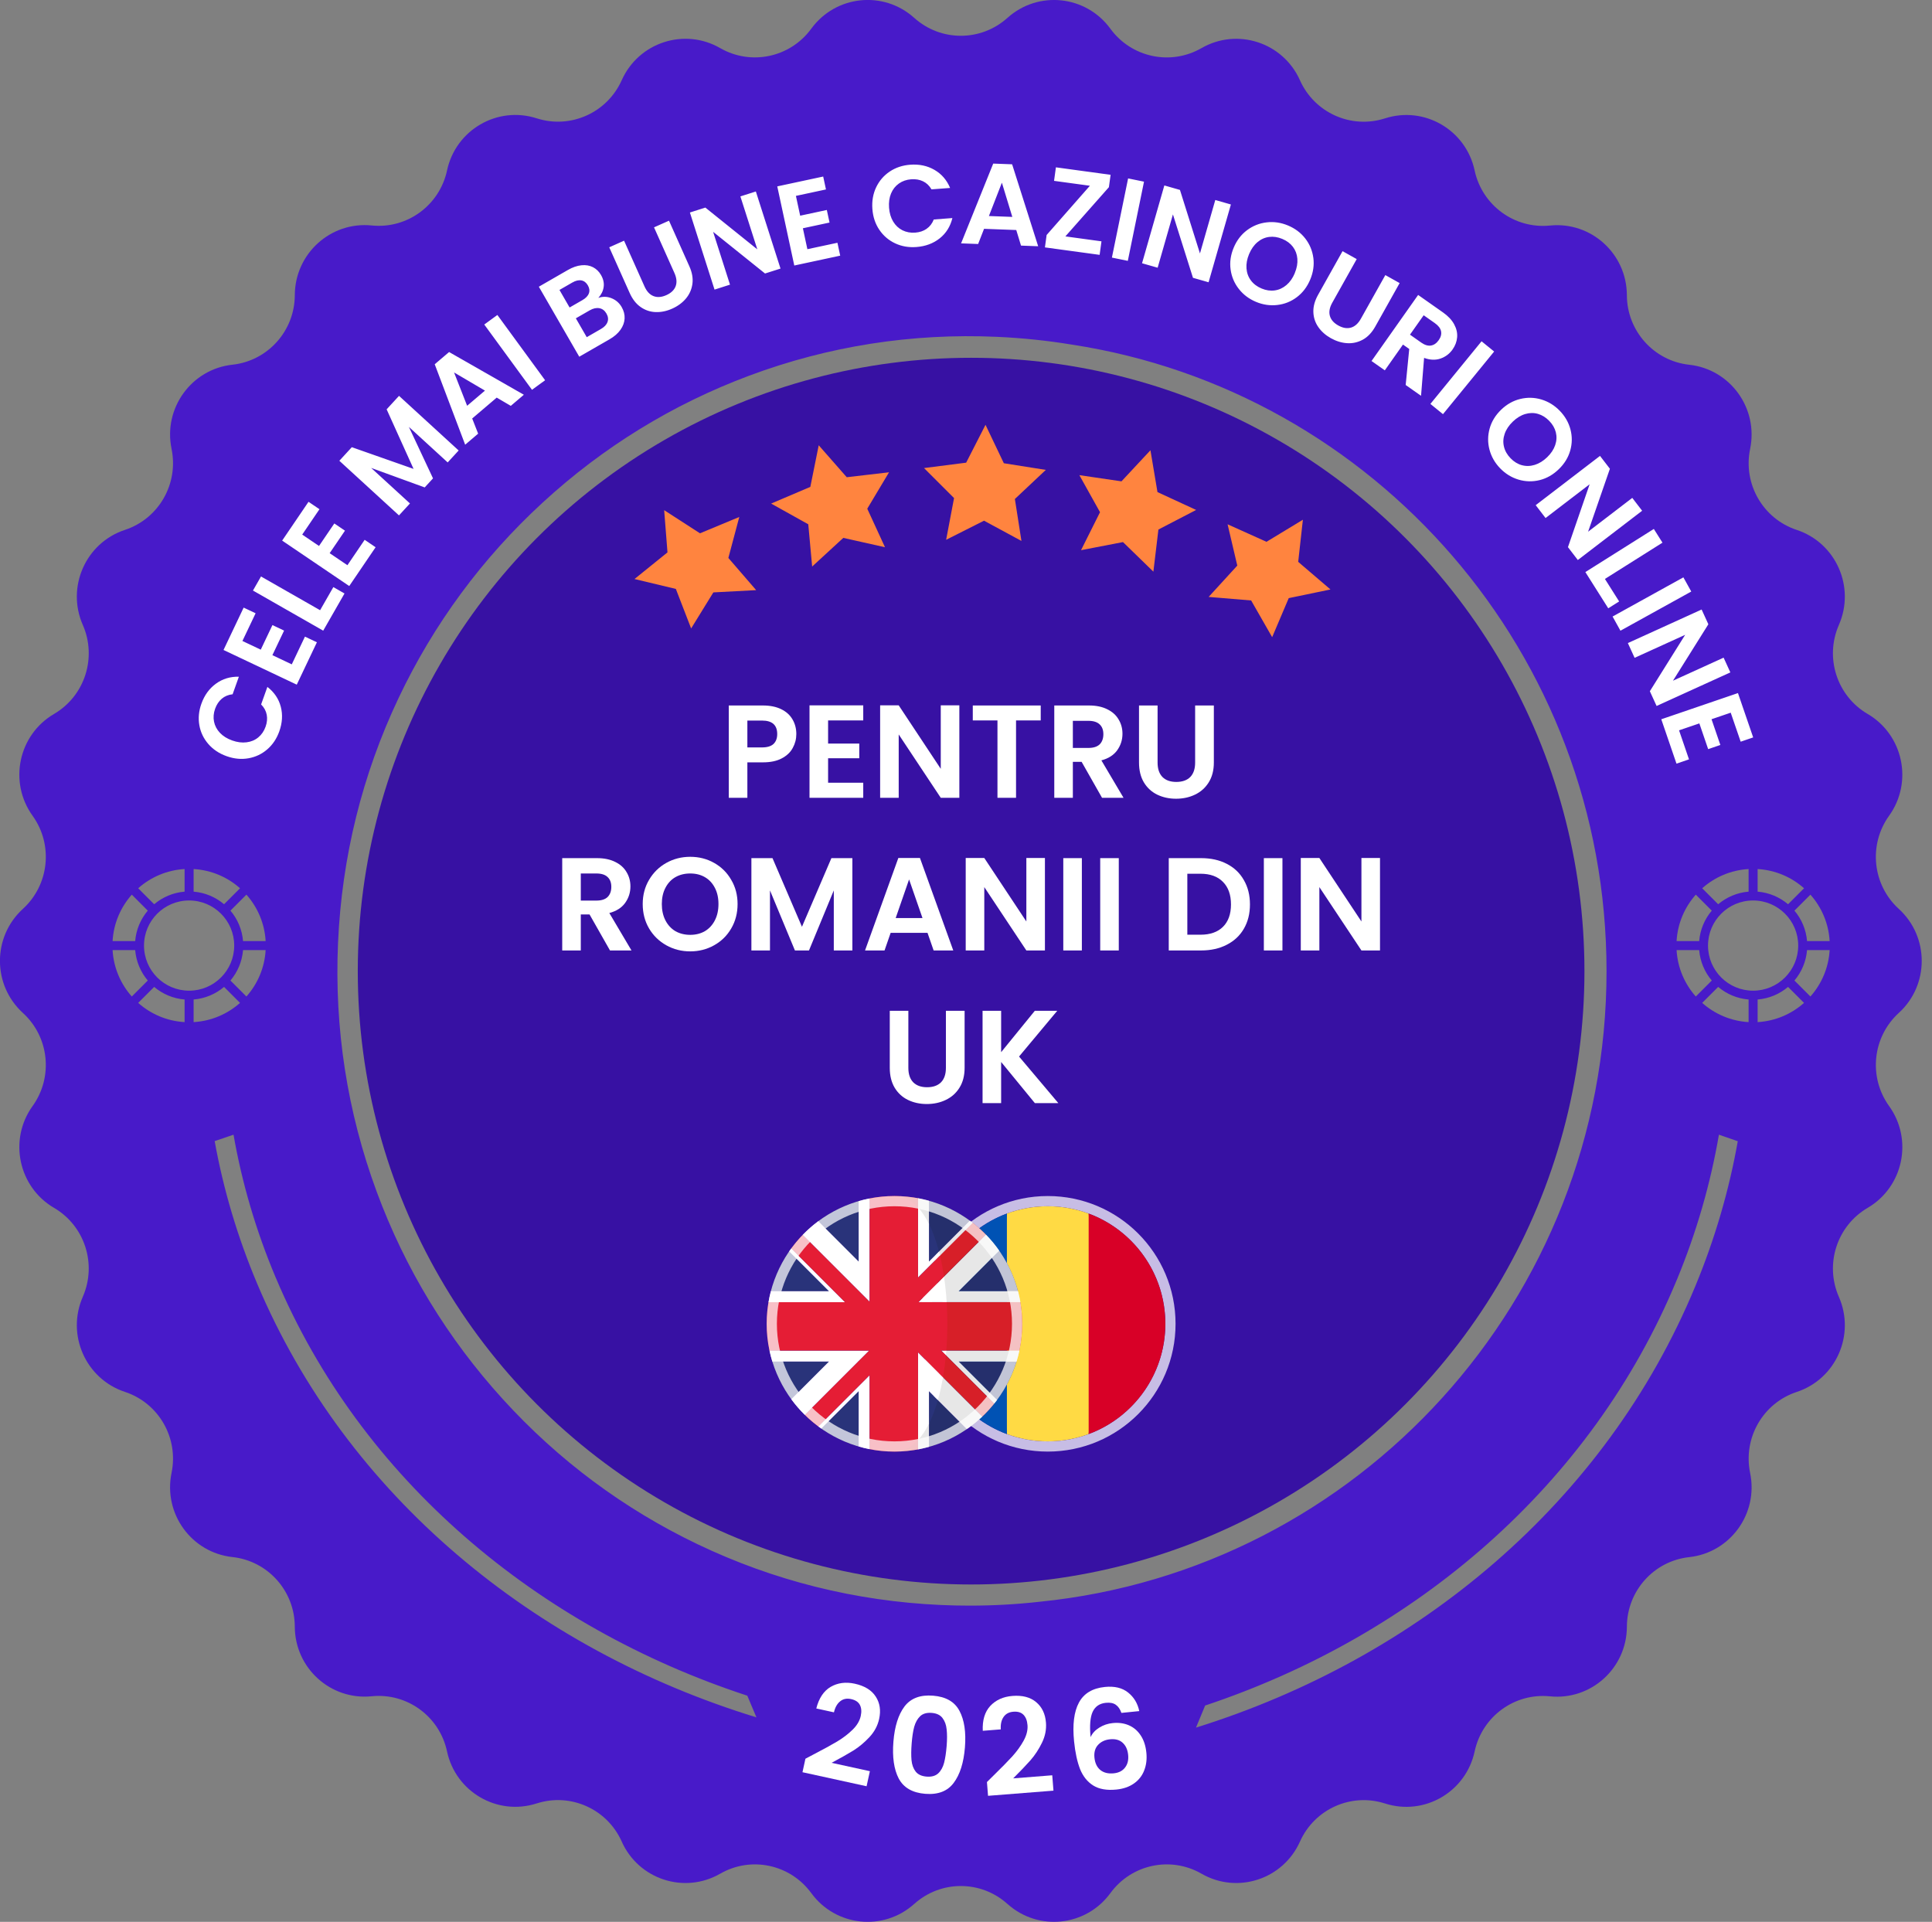
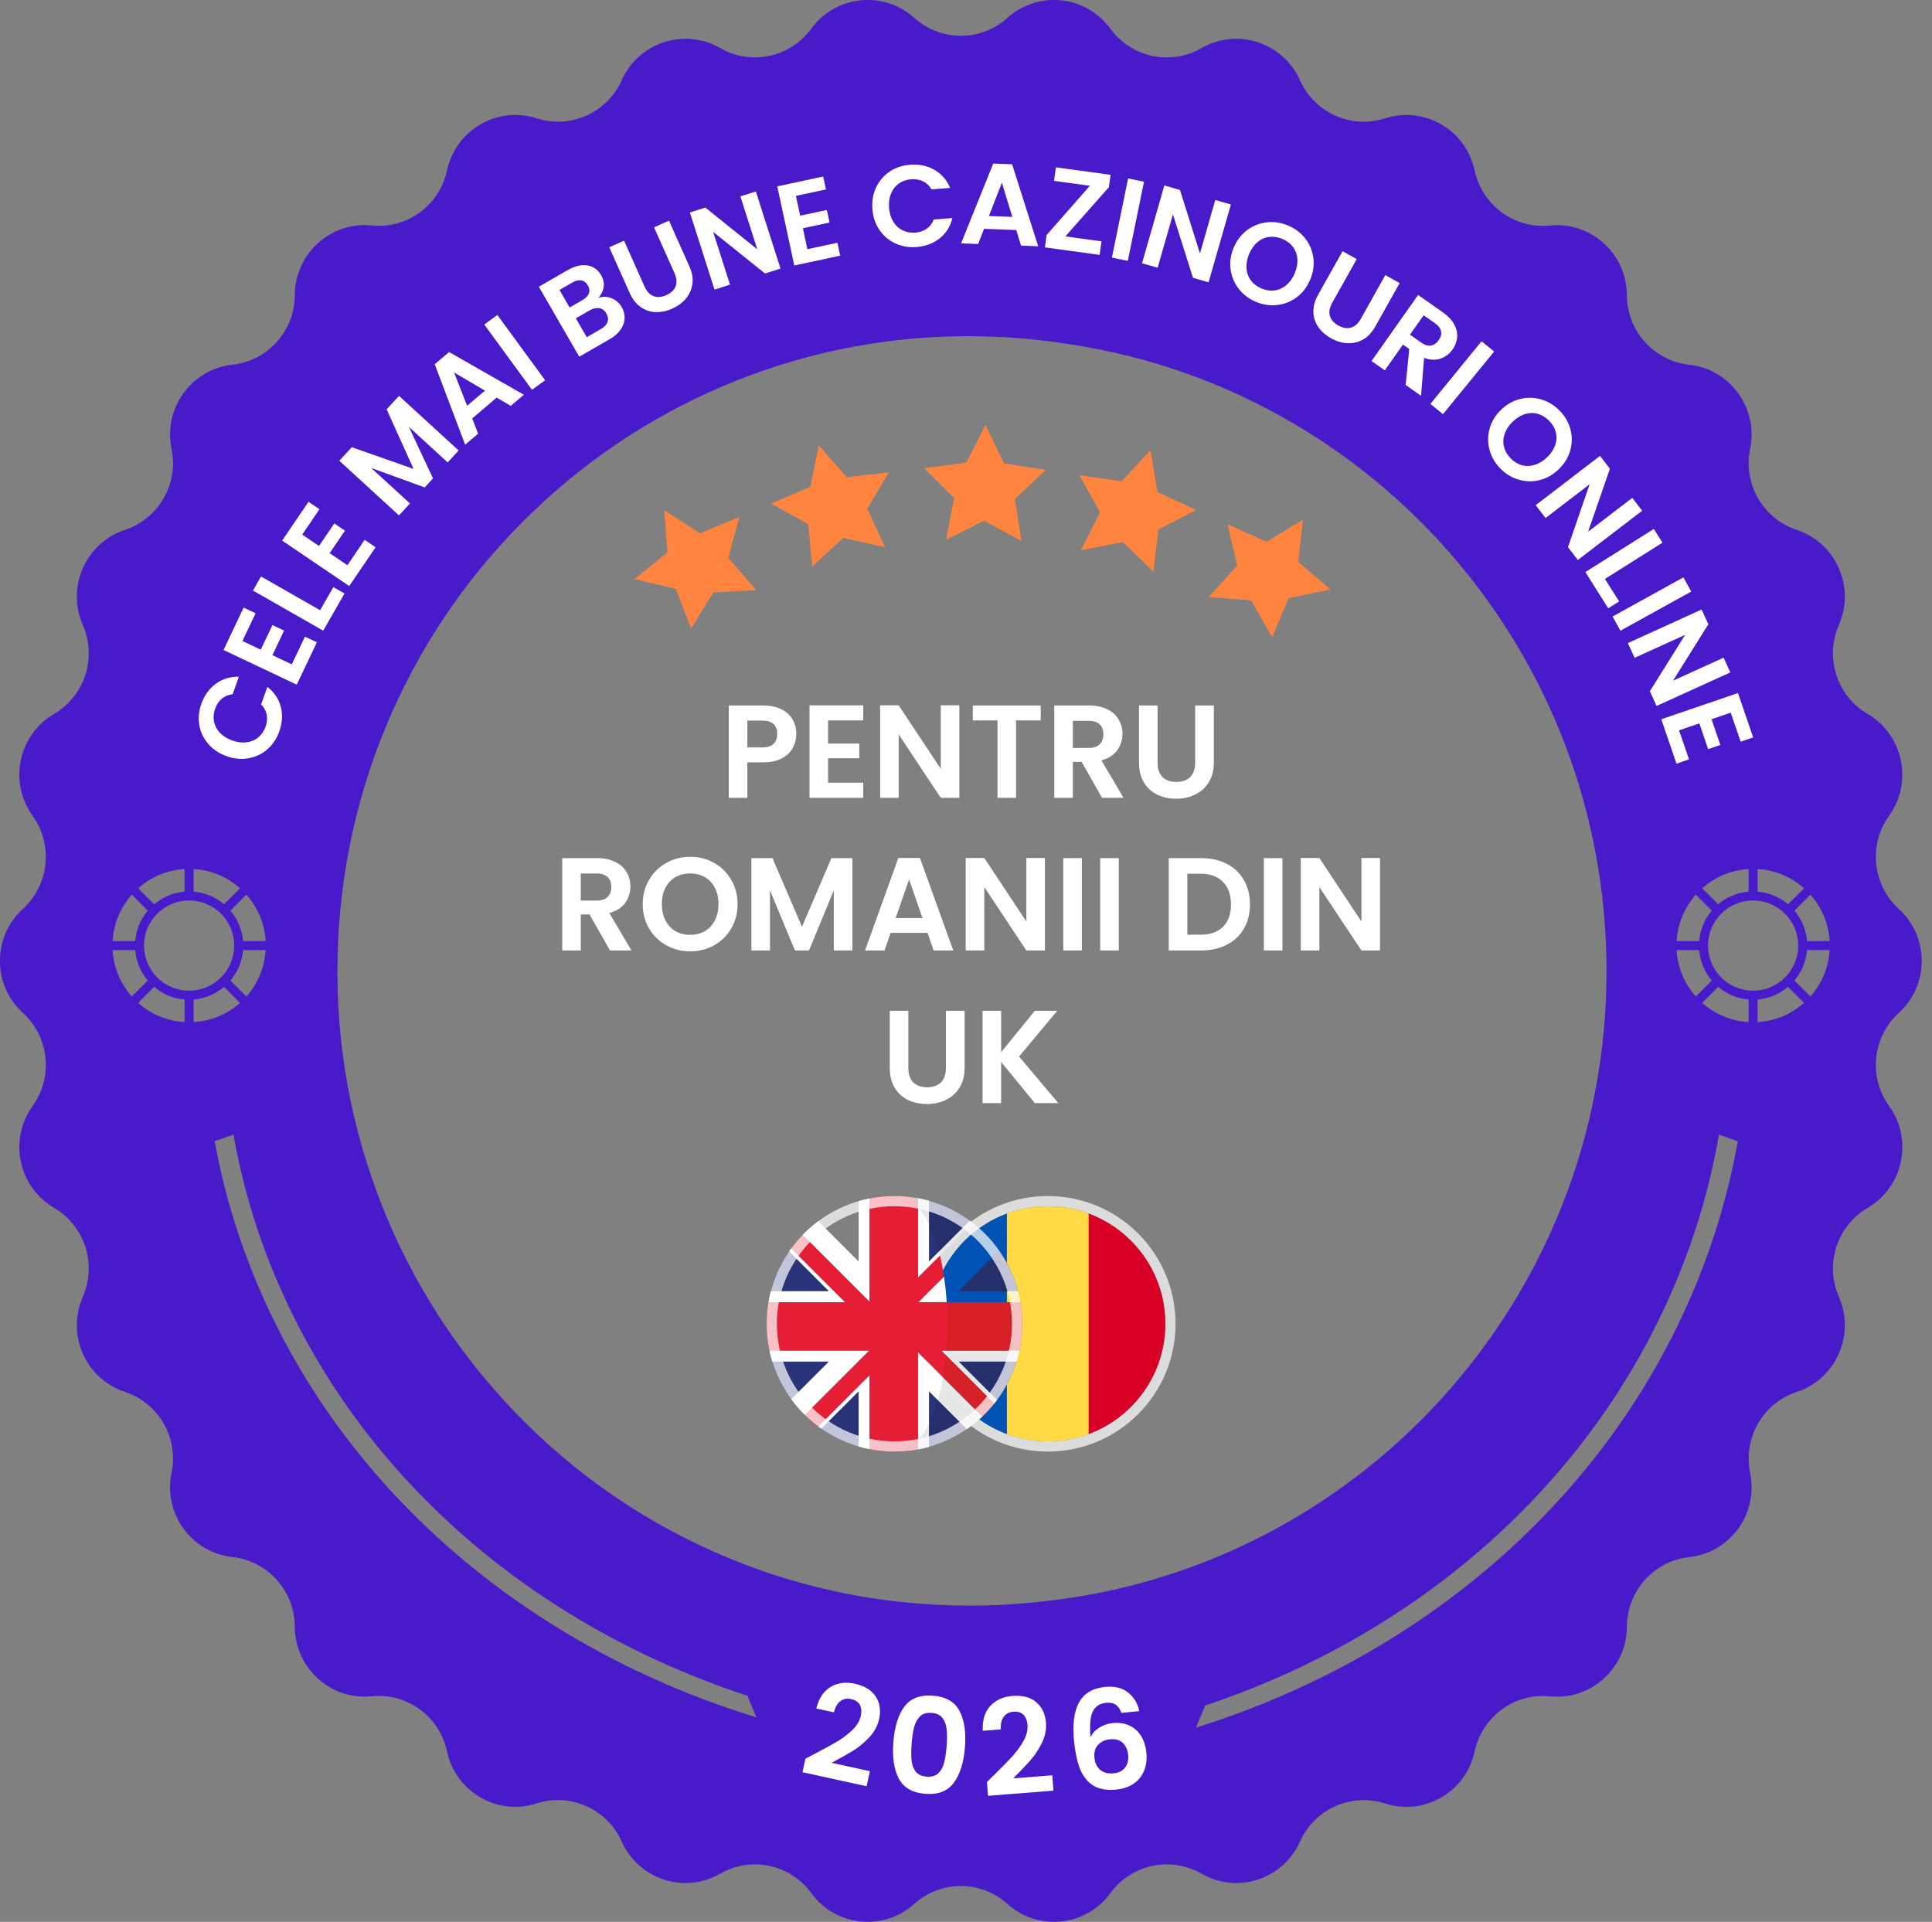
<svg xmlns="http://www.w3.org/2000/svg" width="189" height="188" viewBox="0 0 189 188" fill="none">
  <rect x="0" y="0" width="189" height="188" fill="#808080" stroke="none" />
  <g clip-path="url(#clip0_840_8136)">
-     <circle cx="95" cy="95" r="60" fill="#3711A3" />
    <path fill-rule="evenodd" clip-rule="evenodd" d="M185.757 99.084L185.747 99.092C183.172 101.444 182.765 105.365 184.803 108.199C187.168 111.489 186.195 116.111 182.707 118.156L182.7 118.16C179.698 119.92 178.488 123.665 179.889 126.862L179.892 126.869C181.518 130.583 179.605 134.899 175.769 136.165H175.767C172.463 137.255 170.501 140.666 171.208 144.089V144.097C172.03 148.068 169.265 151.885 165.254 152.324H165.25C161.79 152.7 159.165 155.63 159.152 159.128V159.133C159.136 163.187 155.646 166.347 151.632 165.942H151.625C148.163 165.591 144.992 167.91 144.259 171.328C143.408 175.295 139.341 177.659 135.495 176.424H135.488C132.177 175.358 128.599 176.962 127.172 180.148C125.517 183.852 121.043 185.311 117.539 183.292C114.523 181.554 110.688 182.369 108.631 185.185L108.623 185.195C106.234 188.464 101.563 188.953 98.557 186.25H98.553C95.959 183.914 92.034 183.914 89.439 186.248H89.436C86.428 188.955 81.758 188.464 79.37 185.197L79.362 185.187C77.304 182.371 73.471 181.554 70.455 183.292H70.452C66.948 185.311 62.476 183.852 60.82 180.149V180.145C59.394 176.958 55.815 175.355 52.502 176.419H52.494C48.65 177.658 44.581 175.293 43.73 171.326V171.323C42.996 167.905 39.826 165.586 36.364 165.935H36.358C32.343 166.342 28.853 163.182 28.839 159.126V159.121C28.826 155.624 26.201 152.695 22.741 152.317H22.737C18.724 151.88 15.961 148.062 16.782 144.09V144.084C17.49 140.661 15.527 137.25 12.222 136.16C8.386 134.894 6.471 130.578 8.099 126.864V126.861C9.501 123.663 8.292 119.918 5.289 118.158H5.286C1.798 116.113 0.823 111.489 3.187 108.2C5.224 105.365 4.819 101.445 2.244 99.094L2.234 99.084C-0.751 96.357 -0.751 91.641 2.234 88.916L2.244 88.906C4.819 86.555 5.226 82.633 3.187 79.799C0.823 76.509 1.796 71.887 5.284 69.843L5.29 69.84C8.293 68.08 9.503 64.335 8.102 61.137L8.099 61.131C6.471 57.417 8.386 53.101 12.222 51.835H12.224C15.528 50.745 17.49 47.334 16.783 43.911V43.903C15.961 39.931 18.726 36.114 22.737 35.676H22.742C26.201 35.298 28.828 32.369 28.84 28.872V28.866C28.857 24.811 32.346 21.651 36.361 22.056H36.367C39.829 22.407 43.001 20.088 43.733 16.67C44.585 12.704 48.653 10.339 52.498 11.574H52.502C55.813 12.64 59.394 11.036 60.819 7.85C62.474 4.146 66.948 2.687 70.452 4.705C73.468 6.442 77.302 5.627 79.36 2.811L79.368 2.801C81.757 -0.468 86.427 -0.957 89.434 1.747L89.438 1.75C92.032 4.084 95.957 4.082 98.552 1.75H98.553C101.561 -0.955 106.231 -0.466 108.619 2.803L108.627 2.813C110.685 5.629 114.518 6.445 117.534 4.708H117.537C121.041 2.689 125.513 4.147 127.169 7.849V7.853C128.597 11.04 132.176 12.643 135.487 11.579H135.493C139.338 10.341 143.406 12.705 144.257 16.672V16.675C144.992 20.093 148.162 22.412 151.624 22.063H151.632C155.646 21.656 159.136 24.816 159.15 28.872V28.877C159.163 32.374 161.789 35.303 165.249 35.681H165.252C169.263 36.119 172.028 39.936 171.208 43.908V43.914C170.499 47.337 172.463 50.748 175.767 51.838C179.603 53.104 181.518 57.42 179.89 61.134V61.137C178.488 64.335 179.698 68.08 182.7 69.84H182.704C186.191 71.887 187.166 76.509 184.802 79.799C182.765 82.633 183.171 86.555 185.746 88.906L185.757 88.916C188.742 91.642 188.74 96.359 185.757 99.084ZM104.813 33.704C102.417 33.312 99.987 33.06 97.529 32.95C89.198 32.577 81.043 33.856 73.291 36.75C65.803 39.545 59.006 43.722 53.086 49.166C47.166 54.609 42.423 61.043 38.988 68.29C35.432 75.793 33.441 83.844 33.069 92.218C32.698 100.591 33.971 108.787 36.851 116.579C39.631 124.105 43.787 130.937 49.203 136.887C54.618 142.837 61.02 147.604 68.231 151.057C75.696 154.631 83.706 156.633 92.037 157.006C92.978 157.048 93.917 157.069 94.852 157.069C97.151 157.069 99.434 156.943 101.697 156.69C132.842 153.561 157.161 127.136 157.161 95C157.161 63.944 134.449 38.222 104.813 33.704ZM164.028 125.223C165.972 120.53 167.336 115.767 168.155 111L170 111.638C169.157 116.401 167.778 121.158 165.834 125.849C157.077 146.984 138.714 162.225 117 169L117.894 166.841C138.417 160.002 155.687 145.352 164.026 125.223H164.028ZM22.845 111C23.664 115.685 25.028 120.366 26.972 124.978H26.974C35.313 144.76 52.583 159.157 73.106 165.878L74 168C52.286 161.342 33.923 146.364 25.166 125.593C23.222 120.983 21.843 116.308 21 111.627L22.845 111ZM18.059 99.987C16.32 99.886 14.74 99.193 13.518 98.106L15.081 96.543C15.899 97.234 16.928 97.683 18.059 97.776V99.987ZM12.894 97.482C11.807 96.26 11.114 94.68 11.013 92.941H13.224C13.317 94.072 13.766 95.101 14.457 95.919L12.894 97.482ZM11.013 92.059C11.114 90.32 11.807 88.74 12.894 87.518L14.457 89.081C13.766 89.899 13.317 90.928 13.224 92.059H11.013ZM13.518 86.894C14.74 85.807 16.32 85.114 18.059 85.013V87.224C16.928 87.317 15.899 87.766 15.081 88.457L13.518 86.894ZM18.941 85.013C20.68 85.114 22.26 85.807 23.482 86.894L21.919 88.457C21.101 87.766 20.072 87.317 18.941 87.224V85.013ZM24.106 87.518C25.193 88.74 25.886 90.32 25.987 92.059H23.776C23.683 90.928 23.234 89.899 22.543 89.081L24.106 87.518ZM25.987 92.941C25.886 94.68 25.193 96.26 24.106 97.482L22.543 95.919C23.234 95.101 23.683 94.072 23.776 92.941H25.987ZM23.482 98.106C22.26 99.193 20.68 99.886 18.941 99.987V97.776C20.072 97.683 21.101 97.234 21.919 96.543L23.482 98.106ZM18.5 96.912C16.063 96.912 14.088 94.937 14.088 92.5C14.088 90.063 16.063 88.088 18.5 88.088C20.937 88.088 22.912 90.063 22.912 92.5C22.912 94.937 20.937 96.912 18.5 96.912ZM166.518 98.106C167.74 99.193 169.32 99.886 171.059 99.987V97.776C169.928 97.683 168.899 97.234 168.081 96.543L166.518 98.106ZM164.013 92.941C164.114 94.68 164.807 96.26 165.894 97.482L167.457 95.919C166.766 95.101 166.317 94.072 166.224 92.941H164.013ZM165.894 87.518C164.807 88.74 164.114 90.32 164.013 92.059H166.224C166.317 90.928 166.766 89.899 167.457 89.081L165.894 87.518ZM171.059 85.013C169.32 85.114 167.74 85.807 166.518 86.894L168.081 88.457C168.899 87.766 169.928 87.317 171.059 87.224V85.013ZM176.482 86.894C175.26 85.807 173.68 85.114 171.941 85.013V87.224C173.072 87.317 174.101 87.766 174.919 88.457L176.482 86.894ZM178.987 92.059C178.886 90.32 178.193 88.74 177.106 87.518L175.543 89.081C176.234 89.899 176.683 90.928 176.776 92.059H178.987ZM177.106 97.482C178.193 96.26 178.886 94.68 178.987 92.941H176.776C176.683 94.072 176.234 95.101 175.543 95.919L177.106 97.482ZM171.941 99.987C173.68 99.886 175.26 99.193 176.482 98.106L174.919 96.543C174.101 97.234 173.072 97.683 171.941 97.776V99.987ZM167.088 92.5C167.088 94.937 169.063 96.912 171.5 96.912C173.937 96.912 175.912 94.937 175.912 92.5C175.912 90.063 173.937 88.088 171.5 88.088C169.063 88.088 167.088 90.063 167.088 92.5Z" fill="#481AC9" />
    <path d="M109.704 167.562C109.576 167.195 109.391 166.929 109.148 166.763C108.915 166.597 108.592 166.534 108.18 166.576C107.562 166.638 107.13 166.935 106.886 167.466C106.649 167.988 106.582 168.808 106.686 169.929C106.865 169.549 107.15 169.24 107.542 169.001C107.934 168.754 108.371 168.605 108.854 168.557C109.436 168.498 109.964 168.571 110.437 168.777C110.91 168.983 111.296 169.314 111.596 169.773C111.894 170.222 112.077 170.782 112.145 171.454C112.209 172.09 112.137 172.672 111.928 173.199C111.727 173.717 111.394 174.14 110.929 174.467C110.465 174.794 109.892 174.992 109.212 175.061C108.28 175.155 107.525 175.023 106.947 174.665C106.377 174.306 105.947 173.771 105.658 173.058C105.378 172.336 105.182 171.433 105.073 170.349C104.908 168.71 105.065 167.446 105.546 166.557C106.025 165.658 106.873 165.147 108.091 165.024C109.031 164.93 109.787 165.111 110.358 165.569C110.929 166.027 111.293 166.633 111.45 167.386L109.704 167.562ZM108.58 170.145C108.106 170.193 107.721 170.371 107.427 170.682C107.133 170.992 107.012 171.411 107.065 171.939C107.119 172.468 107.308 172.869 107.634 173.144C107.97 173.417 108.41 173.527 108.957 173.472C109.44 173.423 109.806 173.237 110.054 172.913C110.31 172.589 110.413 172.176 110.363 171.675C110.31 171.155 110.13 170.757 109.822 170.481C109.523 170.203 109.109 170.091 108.58 170.145Z" fill="white" />
    <path d="M79.574 171.631C80.535 171.132 81.306 170.71 81.886 170.367C82.469 170.016 82.975 169.63 83.404 169.209C83.833 168.789 84.099 168.342 84.203 167.868C84.298 167.436 84.27 167.075 84.121 166.785C83.971 166.495 83.685 166.304 83.262 166.211C82.838 166.119 82.481 166.191 82.19 166.429C81.9 166.658 81.697 167.018 81.581 167.507L79.855 167.129C80.111 166.12 80.58 165.416 81.262 165.015C81.952 164.617 82.737 164.513 83.618 164.706C84.583 164.917 85.267 165.338 85.67 165.967C86.075 166.588 86.186 167.317 86.003 168.155C85.858 168.815 85.543 169.407 85.055 169.93C84.568 170.453 84.047 170.889 83.492 171.238C82.939 171.578 82.225 171.98 81.352 172.446L85.097 173.265L84.775 174.738L78.503 173.365L78.792 172.045L79.574 171.631Z" fill="white" />
    <path d="M87.399 170.377C87.519 168.883 87.881 167.734 88.485 166.931C89.097 166.128 90.03 165.777 91.282 165.878C92.534 165.979 93.394 166.474 93.861 167.364C94.337 168.254 94.515 169.446 94.395 170.94C94.274 172.443 93.907 173.6 93.294 174.411C92.689 175.223 91.761 175.579 90.509 175.478C89.256 175.377 88.393 174.877 87.917 173.978C87.451 173.08 87.278 171.88 87.399 170.377ZM92.607 170.796C92.658 170.157 92.658 169.618 92.607 169.18C92.564 168.733 92.429 168.361 92.201 168.065C91.981 167.769 91.63 167.601 91.146 167.562C90.663 167.523 90.284 167.632 90.012 167.888C89.748 168.145 89.555 168.49 89.433 168.924C89.32 169.349 89.238 169.882 89.187 170.521C89.134 171.177 89.128 171.733 89.17 172.188C89.212 172.635 89.347 173.007 89.576 173.303C89.804 173.591 90.161 173.755 90.644 173.794C91.128 173.833 91.506 173.728 91.778 173.481C92.051 173.225 92.243 172.879 92.357 172.445C92.471 172.002 92.554 171.453 92.607 170.796Z" fill="white" />
    <path d="M97.178 173.703C97.953 172.946 98.568 172.32 99.024 171.823C99.48 171.318 99.852 170.802 100.141 170.275C100.429 169.748 100.555 169.243 100.516 168.759C100.482 168.318 100.351 167.981 100.124 167.747C99.897 167.513 99.567 167.413 99.135 167.447C98.703 167.481 98.382 167.654 98.172 167.966C97.962 168.27 97.872 168.672 97.903 169.174L96.141 169.313C96.093 168.274 96.338 167.463 96.874 166.882C97.419 166.3 98.141 165.974 99.04 165.903C100.024 165.825 100.801 166.029 101.369 166.514C101.937 166.991 102.255 167.657 102.322 168.512C102.375 169.186 102.245 169.844 101.93 170.486C101.616 171.128 101.244 171.696 100.813 172.19C100.382 172.676 99.816 173.269 99.115 173.967L102.937 173.665L103.056 175.168L96.656 175.673L96.549 174.326L97.178 173.703Z" fill="white" />
    <g clip-path="url(#clip1_840_8136)">
      <circle opacity="0.85" cx="102.5" cy="129.5" r="12" stroke="white" stroke-opacity="0.85" />
      <path d="M106.499 118.716C105.254 118.253 103.907 118 102.5 118C101.093 118 99.746 118.253 98.501 118.716L97.5 129.5L98.5 140.284C99.746 140.747 101.094 141 102.499 141C103.865 141.001 105.219 140.759 106.499 140.284L107.5 129.5L106.499 118.716Z" fill="#FFDA44" />
      <path d="M114 129.5C114 124.555 110.879 120.34 106.499 118.716V140.285C110.879 138.66 114 134.445 114 129.5Z" fill="#D80027" />
      <path d="M91 129.5C91 134.445 94.121 138.66 98.501 140.285V118.716C94.121 120.34 91 124.555 91 129.5Z" fill="#0052B4" />
    </g>
    <g clip-path="url(#clip2_840_8136)">
      <g clip-path="url(#clip3_840_8136)">
        <path d="M77.201 122.417C76.395 123.587 75.783 124.901 75.411 126.313H81.097L77.201 122.417Z" fill="#29337A" />
-         <path d="M83.999 117.5C82.559 117.92 81.225 118.589 80.051 119.462L83.999 123.411V117.5Z" fill="#29337A" />
        <path d="M80.344 139.746C81.446 140.517 82.677 141.114 83.999 141.499V136.092L80.344 139.746Z" fill="#29337A" />
        <path d="M75.555 133.191C75.968 134.53 76.602 135.772 77.411 136.876L81.097 133.191H75.555Z" fill="#29337A" />
        <path d="M77.408 122.127C77.338 122.223 77.269 122.32 77.201 122.417L81.097 126.313H75.411C75.319 126.664 75.244 127.021 75.182 127.384H82.665L77.408 122.127Z" fill="white" />
        <path d="M80.054 139.54C80.15 139.611 80.247 139.679 80.344 139.746L83.999 136.092V141.499C84.35 141.602 84.707 141.69 85.07 141.762V134.525L80.054 139.54Z" fill="white" />
        <path d="M75.277 132.12C75.355 132.483 75.446 132.84 75.555 133.191H81.096L77.411 136.877C77.811 137.424 78.256 137.938 78.739 138.413L85.032 132.12H75.277Z" fill="white" />
        <path d="M83.999 117.5V123.411L80.051 119.462C79.506 119.867 78.998 120.316 78.526 120.803L85.07 127.347V117.238C84.707 117.309 84.35 117.398 83.999 117.5Z" fill="white" />
        <path d="M83.999 133.153L83.962 133.19H83.999V133.153Z" fill="#D32030" />
        <path d="M85.032 132.119H85.069V132.083L85.032 132.119Z" fill="#D32030" />
        <path d="M89.842 127.383H89.807V127.419L89.842 127.383Z" fill="#D32030" />
        <path d="M84.035 126.312L83.999 126.276V126.312H84.035Z" fill="#D32030" />
        <path d="M85.07 127.346V127.383H85.106L85.07 127.346Z" fill="#D32030" />
        <path d="M90.877 138.732V141.534C92.217 141.159 93.466 140.568 94.583 139.798L91.546 136.762C91.304 137.614 91.215 138.055 90.877 138.732Z" fill="#252F6C" />
        <path d="M91.562 122.725L94.877 119.41C93.686 118.538 92.335 117.874 90.877 117.465V120.344C91.267 121.124 91.3 121.718 91.562 122.725Z" fill="#252F6C" />
        <path d="M97.538 136.949C98.373 135.826 99.023 134.559 99.446 133.191H93.779L97.538 136.949Z" fill="#252F6C" />
        <path d="M99.589 126.313C99.209 124.871 98.578 123.533 97.747 122.345L93.778 126.313H99.589Z" fill="#252F6C" />
        <path d="M92.292 132.332L93.151 133.191L97.263 137.303C97.356 137.186 97.449 137.069 97.538 136.95L93.78 133.191H99.446C99.554 132.841 99.645 132.483 99.723 132.12H92.373C92.361 132.272 92.307 132.181 92.292 132.332Z" fill="#E7E7E7" />
        <path d="M91.433 123.352L95.159 119.625C95.066 119.552 94.972 119.48 94.877 119.41L91.562 122.725C91.597 122.856 91.401 123.218 91.433 123.352Z" fill="#E7E7E7" />
        <path d="M90.877 120.113V117.465C90.526 117.367 90.169 117.284 89.806 117.216V118.507C90.205 118.939 90.562 119.482 90.877 120.113Z" fill="#E7E7E7" />
-         <path d="M92.208 127.383H99.818C99.756 127.021 99.681 126.664 99.589 126.313H93.778L97.747 122.344C97.357 121.787 96.923 121.263 96.45 120.777L91.979 125.247C92.1 126.058 92.153 126.529 92.208 127.383Z" fill="#E7E7E7" />
        <path d="M91.366 136.581L94.583 139.798C95.118 139.43 95.622 139.02 96.092 138.574L91.861 134.343C91.725 135.125 91.565 135.881 91.366 136.581Z" fill="#E7E7E7" />
        <path d="M89.807 140.344V141.784C90.169 141.716 90.526 141.632 90.877 141.534V138.732C90.562 139.364 90.205 139.913 89.807 140.344Z" fill="#E7E7E7" />
-         <path d="M91.979 125.247L96.449 120.777C96.047 120.364 95.615 119.979 95.159 119.625L91.647 123.138C91.803 123.79 91.874 124.537 91.979 125.247Z" fill="#D71F28" />
-         <path d="M86.876 117.015C87.084 117.005 87.292 117 87.5 117C87.291 117 87.083 117.005 86.876 117.015Z" fill="#D32030" />
        <path d="M87.5 142C87.292 142 87.084 141.994 86.876 141.984C87.083 141.995 87.291 142 87.5 142Z" fill="#D32030" />
        <path d="M87.5 142C88.288 142 89.059 141.924 89.807 141.784V140.344C89.15 141.056 88.382 142 87.5 142Z" fill="#D32030" />
        <path d="M99.818 127.383H92.307C92.406 128.951 92.394 130.563 92.271 132.12H99.723C99.903 131.275 100 130.399 100 129.5C100 128.778 99.936 128.072 99.818 127.383Z" fill="#D71F28" />
        <path d="M92.292 132.332C92.223 133.071 91.981 133.646 91.86 134.343L96.092 138.574C96.51 138.178 96.902 137.753 97.263 137.303L93.151 133.191L92.292 132.332Z" fill="#D71F28" />
        <path d="M89.807 118.6V117.216C89.059 117.076 88.289 117 87.5 117C88.382 117 89.15 117.889 89.807 118.6Z" fill="#D32030" />
        <path d="M90.877 139.273C91.215 138.595 91.505 137.816 91.748 136.963L90.877 136.093V139.273Z" fill="#29337A" />
        <path d="M91.856 122.431C91.593 121.424 91.267 120.508 90.877 119.727V123.41L91.856 122.431Z" fill="#29337A" />
        <path d="M92.535 132.574C92.549 132.424 92.562 132.272 92.574 132.12H92.081L92.535 132.574Z" fill="white" />
        <path d="M90.877 123.41V119.727C90.562 119.096 90.205 118.553 89.806 118.121V124.977L91.956 122.828C91.924 122.693 91.89 122.562 91.856 122.431L90.877 123.41Z" fill="white" />
        <path d="M89.843 127.383H92.61C92.556 126.529 92.469 125.688 92.349 124.877L89.843 127.383Z" fill="white" />
        <path d="M89.807 140.879C90.205 140.447 90.562 139.904 90.877 139.273V136.092L91.748 136.963C91.948 136.263 92.115 135.515 92.251 134.733L89.807 132.289L89.807 140.879Z" fill="white" />
        <path d="M89.807 140.879V132.289L92.251 134.733C92.371 134.036 92.465 133.313 92.534 132.574L92.08 132.12H92.574C92.697 130.563 92.709 128.951 92.61 127.383H89.843L92.349 124.877C92.243 124.167 92.112 123.48 91.956 122.828L89.807 124.978V118.121C89.15 117.41 88.382 117 87.5 117C87.292 117 87.084 117.005 86.876 117.015C86.261 117.046 85.658 117.122 85.07 117.238V127.347L78.526 120.803C78.124 121.218 77.75 121.66 77.408 122.127L81.594 126.313L82.665 127.384H75.182C75.065 128.072 75 128.778 75 129.5C75 130.399 75.097 131.275 75.277 132.12H85.032L78.739 138.413C79.151 138.818 79.59 139.195 80.055 139.54L85.07 134.525V141.762C85.658 141.878 86.261 141.953 86.876 141.984C87.084 141.994 87.292 142 87.5 142C88.382 142 89.15 141.59 89.807 140.879Z" fill="#E51D35" />
      </g>
      <circle opacity="0.85" cx="87.5" cy="129.5" r="12" stroke="white" stroke-opacity="0.85" />
    </g>
    <path fill-rule="evenodd" clip-rule="evenodd" d="M89.536 22.756C89.965 22.724 90.337 22.6 90.651 22.382L90.649 22.38C90.962 22.163 91.195 21.86 91.348 21.471L93.169 21.332C92.967 22.157 92.552 22.82 91.926 23.317C91.3 23.814 90.541 24.097 89.652 24.164C88.896 24.222 88.204 24.101 87.57 23.805C86.937 23.508 86.422 23.068 86.025 22.485C85.628 21.901 85.4 21.222 85.342 20.447C85.284 19.672 85.406 18.964 85.71 18.324C86.016 17.684 86.458 17.17 87.039 16.781C87.62 16.393 88.289 16.17 89.042 16.113C89.924 16.047 90.714 16.213 91.412 16.616C92.11 17.018 92.62 17.608 92.945 18.386L91.124 18.524C90.915 18.162 90.638 17.899 90.296 17.735C89.955 17.572 89.57 17.506 89.139 17.538C88.68 17.573 88.278 17.711 87.937 17.953C87.595 18.194 87.338 18.518 87.168 18.925C86.998 19.332 86.933 19.8 86.973 20.326C87.013 20.846 87.147 21.295 87.377 21.676C87.607 22.056 87.91 22.34 88.284 22.527C88.66 22.714 89.076 22.791 89.536 22.756ZM78.983 24.377L78.543 22.33L81.15 21.771L80.885 20.541L78.278 21.1L77.861 19.163L80.801 18.532L80.53 17.27L76.037 18.233L77.702 25.974L82.194 25.009L81.923 23.748L78.983 24.377ZM74.085 24.392L72.429 19.213L73.942 18.731L76.354 26.273L74.84 26.755L69.761 22.678L71.413 27.846L69.9 28.33L67.49 20.788L69.002 20.306L74.085 24.392ZM65.442 21.59L63.981 22.24L65.978 26.709C66.197 27.199 66.235 27.629 66.095 28.002C65.954 28.374 65.65 28.665 65.181 28.874C64.718 29.079 64.3 29.112 63.931 28.966C63.559 28.822 63.264 28.504 63.047 28.014L61.05 23.545L59.601 24.192L61.593 28.649C61.867 29.263 62.226 29.725 62.672 30.035C63.117 30.346 63.606 30.511 64.142 30.529C64.675 30.547 65.212 30.437 65.75 30.196C66.296 29.954 66.744 29.626 67.094 29.214C67.443 28.801 67.657 28.323 67.734 27.782C67.811 27.239 67.713 26.661 67.436 26.047L65.446 21.589L65.442 21.59ZM58.531 29.141C58.959 28.992 59.389 29 59.819 29.172C60.248 29.343 60.581 29.631 60.815 30.036C61.026 30.402 61.123 30.776 61.103 31.158C61.084 31.54 60.949 31.907 60.699 32.261C60.448 32.615 60.091 32.925 59.625 33.193L56.667 34.895L52.712 28.047L55.543 26.417C56.007 26.149 56.452 25.994 56.877 25.95C57.299 25.906 57.677 25.969 58.005 26.136C58.334 26.306 58.598 26.559 58.793 26.899C59.024 27.299 59.111 27.694 59.052 28.084C58.995 28.474 58.82 28.826 58.531 29.141ZM55.987 27.639L54.73 28.363L55.721 30.08L56.979 29.356C57.306 29.168 57.516 28.949 57.607 28.7C57.699 28.451 57.666 28.189 57.508 27.915C57.349 27.64 57.138 27.48 56.874 27.43C56.61 27.38 56.315 27.452 55.987 27.639ZM58.785 32.185C59.12 31.994 59.335 31.765 59.43 31.501L59.43 31.499C59.527 31.235 59.492 30.958 59.326 30.671C59.156 30.377 58.924 30.202 58.631 30.149C58.337 30.096 58.025 30.166 57.69 30.358L56.333 31.139L57.399 32.984L58.785 32.185ZM48.657 30.812L47.374 31.746L52.042 38.132L53.325 37.197L48.657 30.812ZM45.506 43.503L42.528 35.636L42.526 35.634L43.934 34.437L51.246 38.616L49.969 39.703L48.592 38.895L46.193 40.938L46.775 42.422L45.506 43.503ZM45.697 39.695L47.441 38.211L44.419 36.436L45.697 39.695ZM37.823 40.042L40.457 45.869L34.417 43.746L33.197 45.074L39.03 50.418L40.105 49.25L36.31 45.774L41.547 47.682L42.36 46.796L40 41.761L43.795 45.236L44.869 44.068L39.035 38.724L37.823 40.042ZM32.249 54.114L33.986 55.291L35.673 52.807L36.744 53.533L34.165 57.329L27.602 52.884L30.181 49.088L31.252 49.813L29.565 52.296L31.207 53.409L32.705 51.207L33.747 51.913L32.249 54.114ZM31.314 59.693L25.533 56.393L24.746 57.769L31.618 61.694L33.702 58.057L32.61 57.432L31.314 59.693ZM26.646 64.091L28.543 64.99L29.831 62.278L31.001 62.831L29.031 66.975L21.866 63.583L23.835 59.438L25.005 59.992L23.715 62.703L25.509 63.552L26.651 61.148L27.791 61.687L26.646 64.091ZM26.157 67.196L26.158 67.193L26.157 67.195L26.157 67.196ZM25.544 68.911L26.157 67.196C26.829 67.717 27.266 68.362 27.468 69.136C27.67 69.908 27.62 70.715 27.32 71.553C27.065 72.264 26.674 72.847 26.145 73.305C25.617 73.762 25.006 74.053 24.31 74.177C23.615 74.302 22.901 74.234 22.168 73.972C21.433 73.711 20.835 73.31 20.373 72.773C19.911 72.237 19.619 71.625 19.5 70.936C19.381 70.247 19.448 69.547 19.703 68.837C20.001 68.004 20.475 67.351 21.126 66.879C21.777 66.406 22.525 66.178 23.369 66.198L22.755 67.916C22.338 67.96 21.985 68.106 21.696 68.352C21.408 68.597 21.191 68.924 21.045 69.329C20.891 69.762 20.855 70.184 20.937 70.594C21.02 71.004 21.212 71.368 21.515 71.689C21.818 72.01 22.218 72.259 22.717 72.437C23.208 72.611 23.675 72.671 24.116 72.616C24.558 72.562 24.941 72.402 25.265 72.136C25.587 71.871 25.828 71.521 25.982 71.087C26.126 70.683 26.164 70.293 26.093 69.919C26.021 69.544 25.839 69.208 25.544 68.911ZM97.163 16.003L94.019 23.806L95.687 23.869L96.266 22.384L99.417 22.502L99.882 24.026L101.561 24.089L99.012 16.072L97.165 16.003L97.163 16.003ZM96.741 21.133L98.011 17.871L99.031 21.218L96.741 21.133ZM103.295 16.369L108.646 17.1L108.479 18.311L104.222 23.125L107.753 23.608L107.572 24.931L102.221 24.201L102.387 22.988L106.62 18.171L103.114 17.692L103.295 16.369ZM110.358 17.454L108.773 25.199L110.33 25.517L111.914 17.771L110.358 17.454ZM117.387 24.793L118.887 19.565L120.414 20.003L118.231 27.612L116.704 27.177L114.743 20.974L113.248 26.189L111.721 25.753L113.903 18.141L115.43 18.579L117.387 24.793ZM128.478 25.221C128.383 24.515 128.12 23.884 127.686 23.326C127.251 22.767 126.688 22.346 125.997 22.057C125.313 21.771 124.619 21.669 123.912 21.753C123.206 21.834 122.566 22.09 121.993 22.517C121.421 22.946 120.985 23.515 120.688 24.226C120.388 24.944 120.286 25.657 120.385 26.363C120.483 27.07 120.75 27.704 121.188 28.262C121.626 28.823 122.188 29.244 122.871 29.53C123.555 29.815 124.249 29.917 124.957 29.834C125.662 29.753 126.301 29.497 126.869 29.067C127.438 28.637 127.873 28.065 128.174 27.347C128.471 26.637 128.572 25.927 128.48 25.223L128.478 25.221ZM126.666 26.719C126.462 27.206 126.189 27.596 125.845 27.886C125.502 28.177 125.122 28.351 124.703 28.41C124.284 28.468 123.856 28.407 123.415 28.222C122.975 28.038 122.628 27.777 122.374 27.438C122.118 27.099 121.974 26.705 121.939 26.257C121.906 25.808 121.99 25.34 122.194 24.853C122.399 24.366 122.671 23.977 123.012 23.69C123.353 23.402 123.733 23.232 124.154 23.177C124.575 23.124 125.003 23.188 125.444 23.372C125.884 23.556 126.229 23.814 126.483 24.149C126.735 24.484 126.881 24.874 126.916 25.317C126.951 25.762 126.867 26.228 126.662 26.715L126.666 26.719ZM135.522 26.91L136.917 27.69L136.921 27.692L134.533 31.953C134.204 32.538 133.8 32.963 133.319 33.227C132.836 33.489 132.325 33.605 131.786 33.571C131.246 33.538 130.715 33.374 130.194 33.084C129.68 32.795 129.27 32.433 128.965 31.995C128.66 31.556 128.499 31.066 128.481 30.524C128.463 29.983 128.619 29.417 128.948 28.831L131.336 24.571L132.722 25.345L130.329 29.615C130.067 30.083 129.988 30.509 130.094 30.892C130.199 31.275 130.474 31.591 130.915 31.838C131.364 32.09 131.78 32.159 132.162 32.048C132.543 31.937 132.867 31.648 133.129 31.18L135.522 26.91ZM140.916 35.077C141.405 34.908 141.8 34.611 142.1 34.185C142.362 33.813 142.51 33.418 142.545 32.995C142.581 32.571 142.484 32.148 142.254 31.724C142.025 31.3 141.66 30.912 141.16 30.561L138.73 28.853L134.171 35.316L135.471 36.228L137.248 33.708L137.86 34.138L137.512 37.662L139.015 38.719L139.313 35.01C139.892 35.223 140.428 35.245 140.916 35.077ZM139.018 33.501L137.933 32.738L139.272 30.84L140.357 31.603C140.71 31.851 140.915 32.117 140.972 32.403C141.03 32.689 140.954 32.979 140.744 33.276C140.531 33.578 140.279 33.753 139.985 33.802C139.692 33.851 139.369 33.749 139.016 33.503L139.018 33.501ZM139.93 39.513L144.935 33.386L146.166 34.388L141.161 40.515L139.93 39.513ZM152.49 45.899C153.044 45.364 153.418 44.753 153.611 44.068C153.804 43.383 153.81 42.697 153.633 42.013C153.453 41.329 153.103 40.719 152.583 40.183C152.068 39.651 151.469 39.285 150.788 39.08C150.107 38.876 149.418 38.859 148.724 39.027C148.029 39.195 147.404 39.546 146.849 40.082C146.29 40.623 145.914 41.238 145.724 41.926C145.535 42.615 145.529 43.303 145.71 43.988C145.892 44.674 146.24 45.283 146.757 45.815C147.272 46.347 147.87 46.713 148.551 46.918C149.232 47.12 149.919 47.137 150.612 46.968C151.304 46.798 151.931 46.44 152.49 45.899ZM148.882 45.509C148.475 45.397 148.104 45.172 147.774 44.829C147.443 44.488 147.227 44.111 147.127 43.697C147.026 43.284 147.049 42.866 147.196 42.441C147.341 42.015 147.606 41.619 147.985 41.251C148.364 40.884 148.769 40.634 149.196 40.505C149.623 40.377 150.041 40.369 150.448 40.486C150.855 40.603 151.224 40.83 151.556 41.173C151.887 41.514 152.102 41.889 152.203 42.297C152.303 42.705 152.283 43.119 152.139 43.54C151.996 43.962 151.735 44.358 151.354 44.726C150.973 45.093 150.568 45.343 150.139 45.475C149.708 45.608 149.291 45.618 148.884 45.507L148.882 45.509ZM155.357 52.015L159.678 48.705L160.644 49.963L154.352 54.783L153.387 53.525L155.508 47.373L151.196 50.676L150.231 49.418L156.522 44.598L157.49 45.856L155.357 52.015ZM157.003 56.634L162.633 53.086L161.787 51.744L155.089 55.962L157.329 59.507L158.394 58.835L157.003 56.634ZM157.752 60.311L164.679 56.479L165.449 57.866L158.522 61.698L157.752 60.311ZM168.614 64.334L163.66 66.589L167.122 61.068L166.463 59.625L159.248 62.908L159.907 64.351L164.852 62.102L161.399 67.618L162.058 69.061L169.273 65.777L168.614 64.334ZM162.517 70.362L170.018 67.799L171.507 72.137L170.284 72.555L169.309 69.717L167.432 70.358L168.295 72.876L167.103 73.283L166.241 70.766L164.255 71.443L165.227 74.283L164.004 74.703L162.517 70.362Z" fill="white" />
    <path fill-rule="evenodd" clip-rule="evenodd" d="M92.556 52.805L96.263 50.936L99.923 52.916L99.282 48.813L102.308 45.967L98.202 45.316L96.409 41.558L94.516 45.26L90.392 45.788L93.331 48.724L92.556 52.805ZM109.847 53.03L105.753 53.82L107.611 50.105L105.59 46.481L109.709 47.087L112.544 44.046L113.231 48.138L117.015 49.885L113.323 51.801L112.831 55.921L109.847 53.019L109.847 53.03ZM118.237 58.393L122.394 58.739L124.45 62.33L126.072 58.511L130.156 57.664L126.998 54.963L127.456 50.843L123.897 53.001L120.09 51.288L121.039 55.328L118.237 58.393ZM82.508 52.62L86.576 53.532L84.841 49.764L86.97 46.202L82.835 46.684L80.092 43.559L79.272 47.628L75.437 49.261L79.07 51.287L79.45 55.42L82.508 52.609L82.508 52.62ZM73.972 57.729L69.806 57.95L69.785 57.95L67.611 61.477L66.116 57.611L62.071 56.642L65.297 54.037L64.973 49.906L68.477 52.17L72.322 50.572L71.253 54.581L73.972 57.729Z" fill="#FF843F" />
    <path d="M101.234 107.909L97.937 103.886V107.909H96.12V98.878H97.937V102.928L101.234 98.878H103.427L99.689 103.355L103.531 107.909H101.234Z" fill="white" />
    <path d="M88.861 98.878V104.468C88.861 105.08 89.021 105.55 89.341 105.878C89.661 106.197 90.111 106.357 90.691 106.357C91.279 106.357 91.733 106.197 92.054 105.878C92.374 105.55 92.534 105.08 92.534 104.468V98.878H94.364V104.455C94.364 105.223 94.195 105.874 93.858 106.409C93.529 106.935 93.083 107.332 92.521 107.599C91.967 107.866 91.348 108 90.665 108C89.99 108 89.375 107.866 88.822 107.599C88.276 107.332 87.844 106.935 87.524 106.409C87.203 105.874 87.043 105.223 87.043 104.455V98.878H88.861Z" fill="white" />
    <path d="M135 92.977H133.183L129.068 86.779V92.977H127.251V83.933H129.068L133.183 90.143V83.933H135V92.977Z" fill="white" />
    <path d="M125.456 83.946V92.977H123.638V83.946H125.456Z" fill="white" />
    <path d="M117.502 83.946C118.454 83.946 119.289 84.131 120.007 84.502C120.734 84.873 121.292 85.403 121.681 86.093C122.079 86.775 122.278 87.568 122.278 88.474C122.278 89.38 122.079 90.173 121.681 90.855C121.292 91.528 120.734 92.049 120.007 92.42C119.289 92.791 118.454 92.977 117.502 92.977H114.335V83.946H117.502ZM117.437 91.437C118.389 91.437 119.124 91.178 119.643 90.661C120.163 90.143 120.422 89.414 120.422 88.474C120.422 87.534 120.163 86.801 119.643 86.275C119.124 85.74 118.389 85.472 117.437 85.472H116.152V91.437H117.437Z" fill="white" />
    <path d="M109.446 83.946V92.977H107.629V83.946H109.446Z" fill="white" />
    <path d="M105.834 83.946V92.977H104.017V83.946H105.834Z" fill="white" />
    <path d="M102.221 92.977H100.404L96.289 86.779V92.977H94.472V83.933H96.289L100.404 90.143V83.933H102.221V92.977Z" fill="white" />
    <path d="M90.736 91.256H87.128L86.531 92.977H84.623L87.88 83.933H89.996L93.254 92.977H91.333L90.736 91.256ZM90.243 89.807L88.932 86.029L87.621 89.807H90.243Z" fill="white" />
    <path d="M83.384 83.946V92.977H81.567V87.103L79.14 92.977H77.764L75.324 87.103V92.977H73.506V83.946H75.57L78.452 90.661L81.333 83.946H83.384Z" fill="white" />
    <path d="M67.521 93.067C66.673 93.067 65.894 92.869 65.184 92.472C64.475 92.075 63.912 91.528 63.497 90.829C63.082 90.122 62.874 89.324 62.874 88.435C62.874 87.555 63.082 86.766 63.497 86.068C63.912 85.36 64.475 84.808 65.184 84.411C65.894 84.015 66.673 83.816 67.521 83.816C68.377 83.816 69.156 84.015 69.857 84.411C70.567 84.808 71.125 85.36 71.531 86.068C71.947 86.766 72.154 87.555 72.154 88.435C72.154 89.324 71.947 90.122 71.531 90.829C71.125 91.528 70.567 92.075 69.857 92.472C69.147 92.869 68.369 93.067 67.521 93.067ZM67.521 91.45C68.066 91.45 68.546 91.329 68.961 91.088C69.377 90.838 69.701 90.484 69.935 90.027C70.169 89.57 70.285 89.039 70.285 88.435C70.285 87.832 70.169 87.305 69.935 86.857C69.701 86.4 69.377 86.05 68.961 85.809C68.546 85.567 68.066 85.447 67.521 85.447C66.975 85.447 66.491 85.567 66.067 85.809C65.652 86.05 65.327 86.4 65.093 86.857C64.86 87.305 64.743 87.832 64.743 88.435C64.743 89.039 64.86 89.57 65.093 90.027C65.327 90.484 65.652 90.838 66.067 91.088C66.491 91.329 66.975 91.45 67.521 91.45Z" fill="white" />
    <path d="M59.673 92.977L57.674 89.457H56.817V92.977H55V83.946H58.401C59.102 83.946 59.699 84.071 60.192 84.321C60.685 84.562 61.053 84.894 61.295 85.317C61.546 85.731 61.672 86.197 61.672 86.715C61.672 87.31 61.499 87.849 61.152 88.332C60.806 88.806 60.291 89.134 59.608 89.315L61.776 92.977H59.673ZM56.817 88.099H58.336C58.829 88.099 59.197 87.983 59.439 87.75C59.681 87.508 59.803 87.176 59.803 86.753C59.803 86.339 59.681 86.02 59.439 85.796C59.197 85.563 58.829 85.447 58.336 85.447H56.817V88.099Z" fill="white" />
    <path d="M113.242 69.013V74.602C113.242 75.215 113.402 75.685 113.722 76.013C114.043 76.332 114.492 76.491 115.072 76.491C115.661 76.491 116.115 76.332 116.435 76.013C116.755 75.685 116.915 75.215 116.915 74.602V69.013H118.746V74.59C118.746 75.357 118.577 76.008 118.239 76.543C117.911 77.069 117.465 77.466 116.902 77.734C116.349 78.001 115.73 78.135 115.046 78.135C114.371 78.135 113.757 78.001 113.203 77.734C112.658 77.466 112.225 77.069 111.905 76.543C111.585 76.008 111.425 75.357 111.425 74.59V69.013H113.242Z" fill="white" />
    <path d="M107.808 78.044L105.81 74.525H104.953V78.044H103.136V69.013H106.536C107.237 69.013 107.834 69.138 108.328 69.388C108.821 69.63 109.189 69.962 109.431 70.385C109.682 70.799 109.807 71.264 109.807 71.782C109.807 72.377 109.634 72.916 109.288 73.399C108.942 73.874 108.427 74.201 107.744 74.382L109.911 78.044H107.808ZM104.953 73.166H106.471C106.965 73.166 107.332 73.05 107.575 72.817C107.817 72.575 107.938 72.243 107.938 71.821C107.938 71.407 107.817 71.088 107.575 70.863C107.332 70.63 106.965 70.514 106.471 70.514H104.953V73.166Z" fill="white" />
    <path d="M101.81 69.013V70.475H99.395V78.044H97.578V70.475H95.164V69.013H101.81Z" fill="white" />
    <path d="M93.849 78.044H92.031L87.917 71.847V78.044H86.1V69H87.917L92.031 75.21V69H93.849V78.044Z" fill="white" />
    <path d="M81.009 70.475V72.739H84.059V74.175H81.009V76.569H84.448V78.044H79.191V69H84.448V70.475H81.009Z" fill="white" />
    <path d="M77.901 71.808C77.901 72.291 77.784 72.744 77.551 73.166C77.326 73.589 76.967 73.93 76.474 74.188C75.989 74.447 75.374 74.576 74.63 74.576H73.112V78.044H71.294V69.013H74.63C75.331 69.013 75.928 69.134 76.421 69.375C76.915 69.617 77.282 69.949 77.525 70.371C77.776 70.794 77.901 71.273 77.901 71.808ZM74.552 73.115C75.054 73.115 75.426 73.002 75.669 72.778C75.911 72.545 76.032 72.222 76.032 71.808C76.032 70.928 75.539 70.488 74.552 70.488H73.112V73.115H74.552Z" fill="white" />
  </g>
  <defs>
    <clipPath id="clip0_840_8136">
      <rect width="189" height="188" fill="white" />
    </clipPath>
    <clipPath id="clip1_840_8136">
      <rect width="25" height="25" fill="white" transform="translate(90 117)" />
    </clipPath>
    <clipPath id="clip2_840_8136">
      <rect width="25" height="25" fill="white" transform="translate(75 117)" />
    </clipPath>
    <clipPath id="clip3_840_8136">
      <rect width="25" height="25" fill="white" transform="translate(75 117)" />
    </clipPath>
  </defs>
</svg>